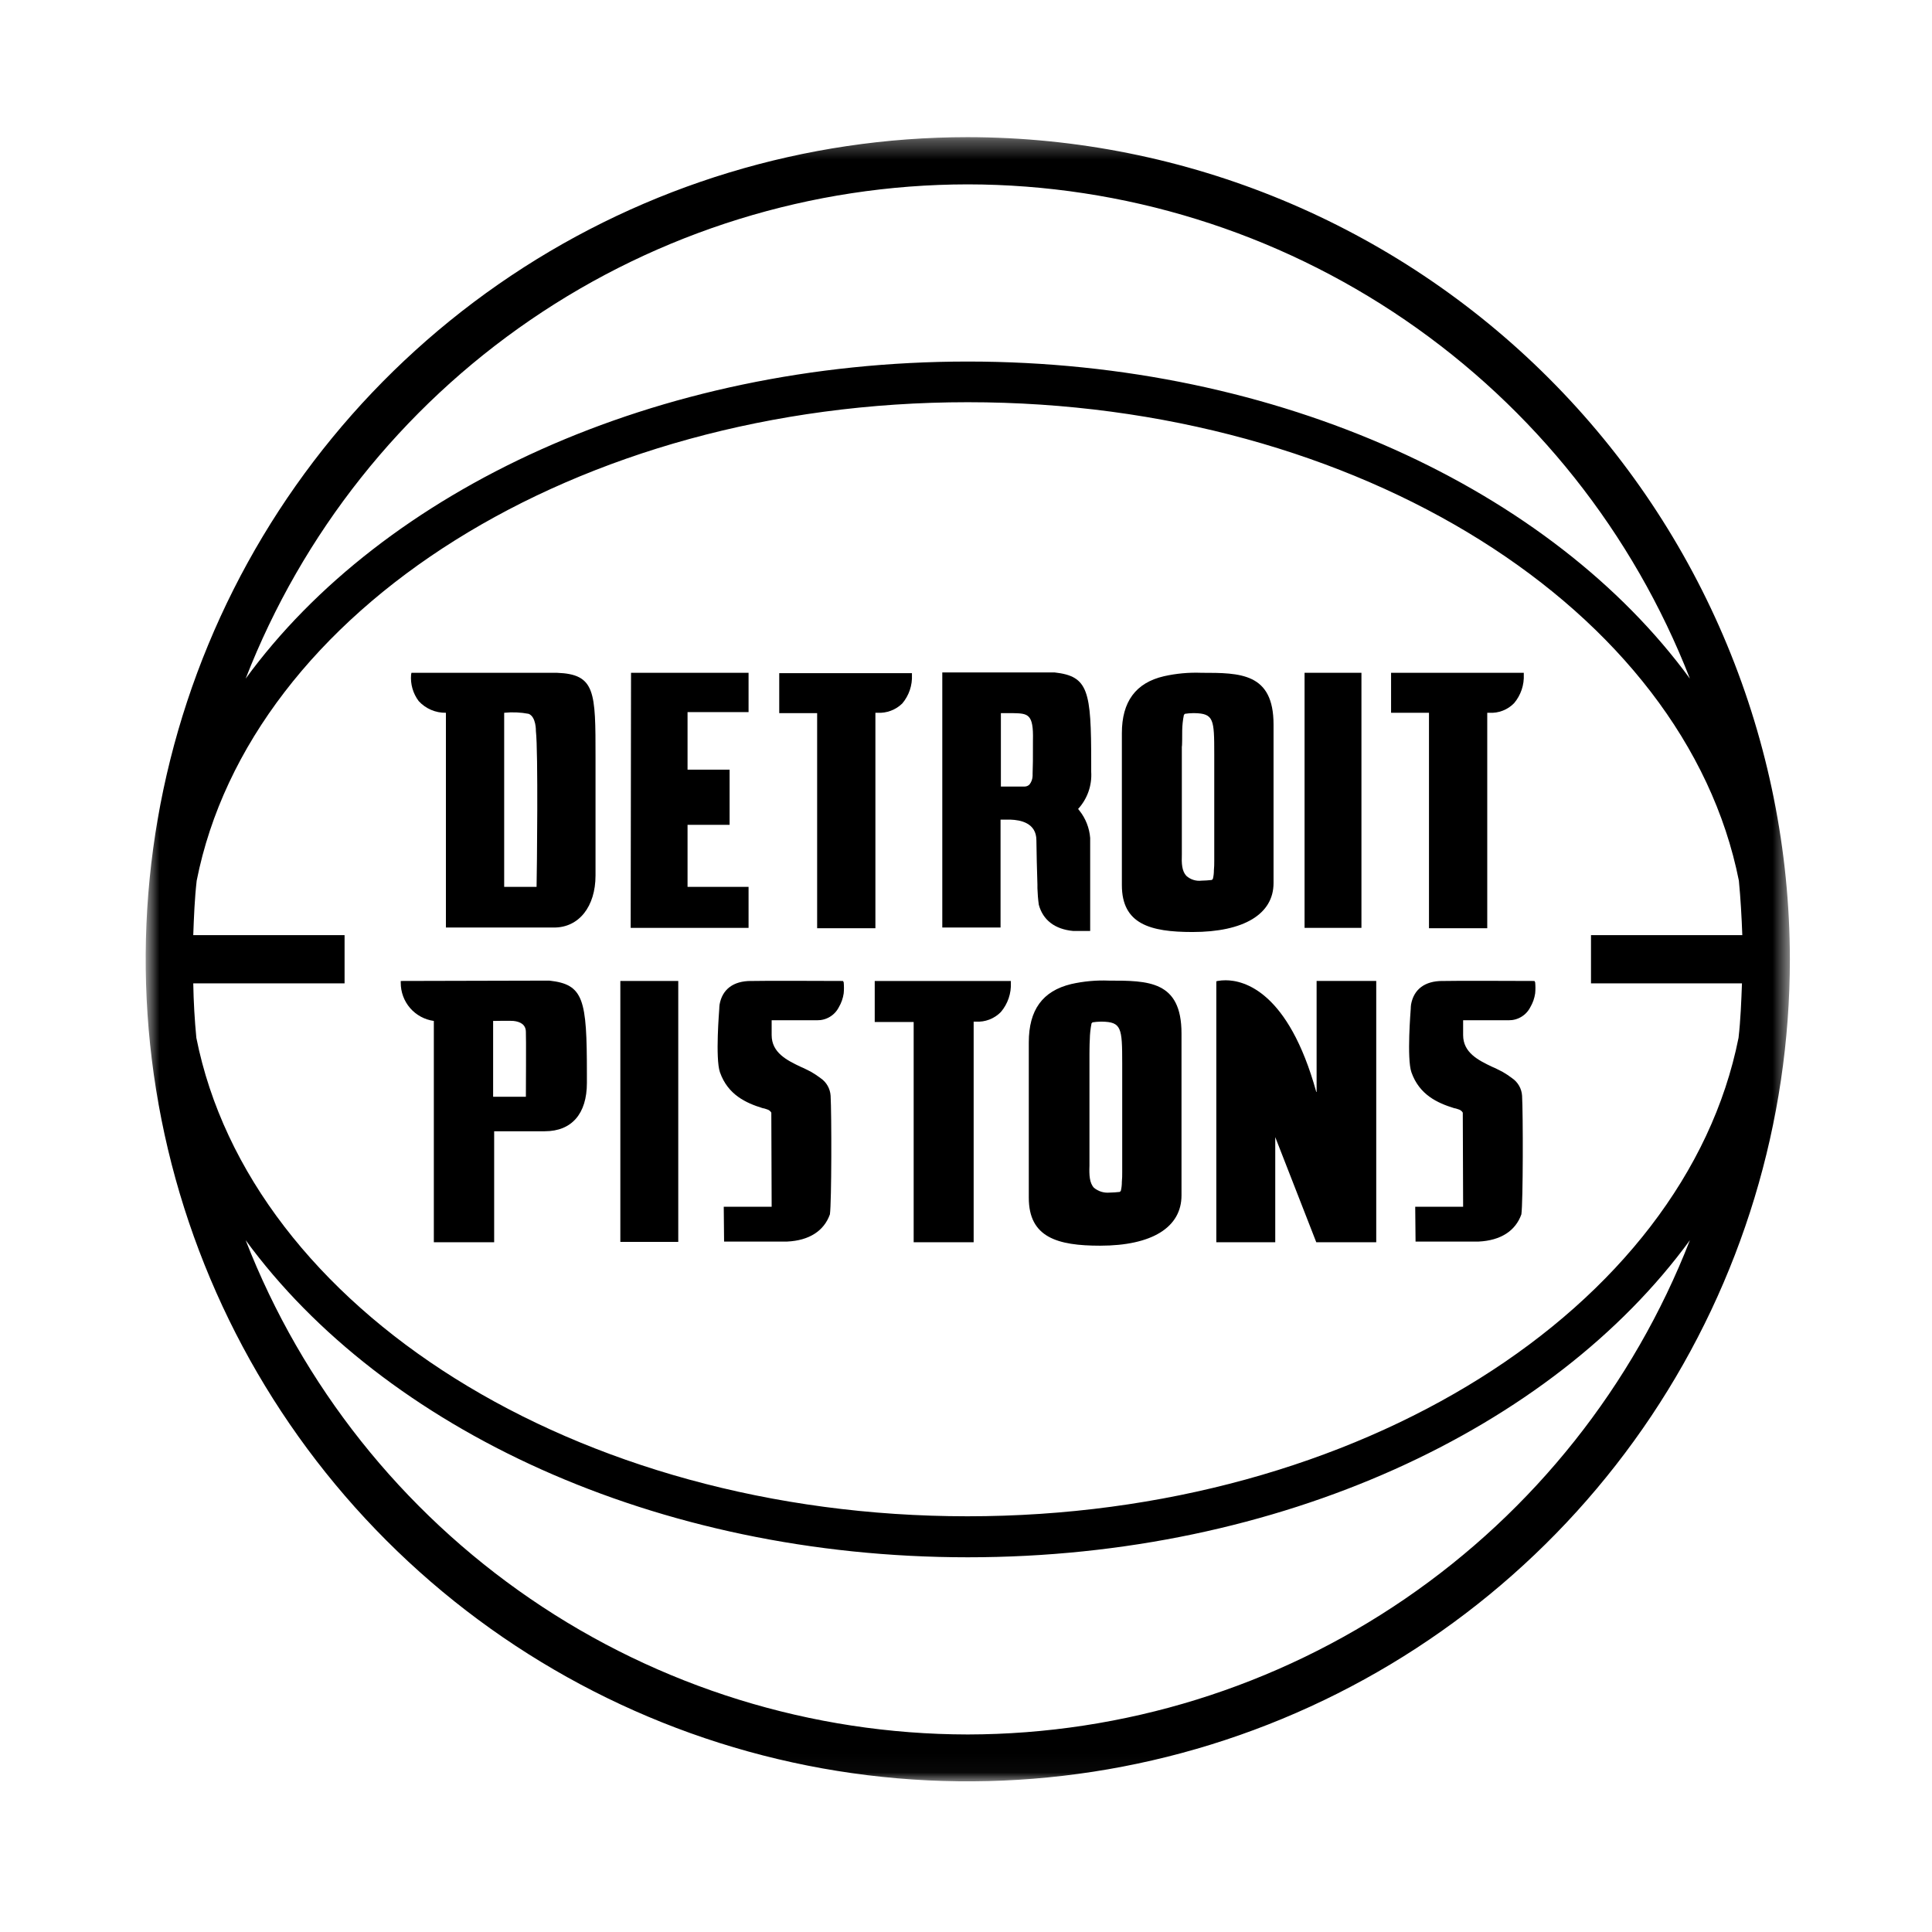
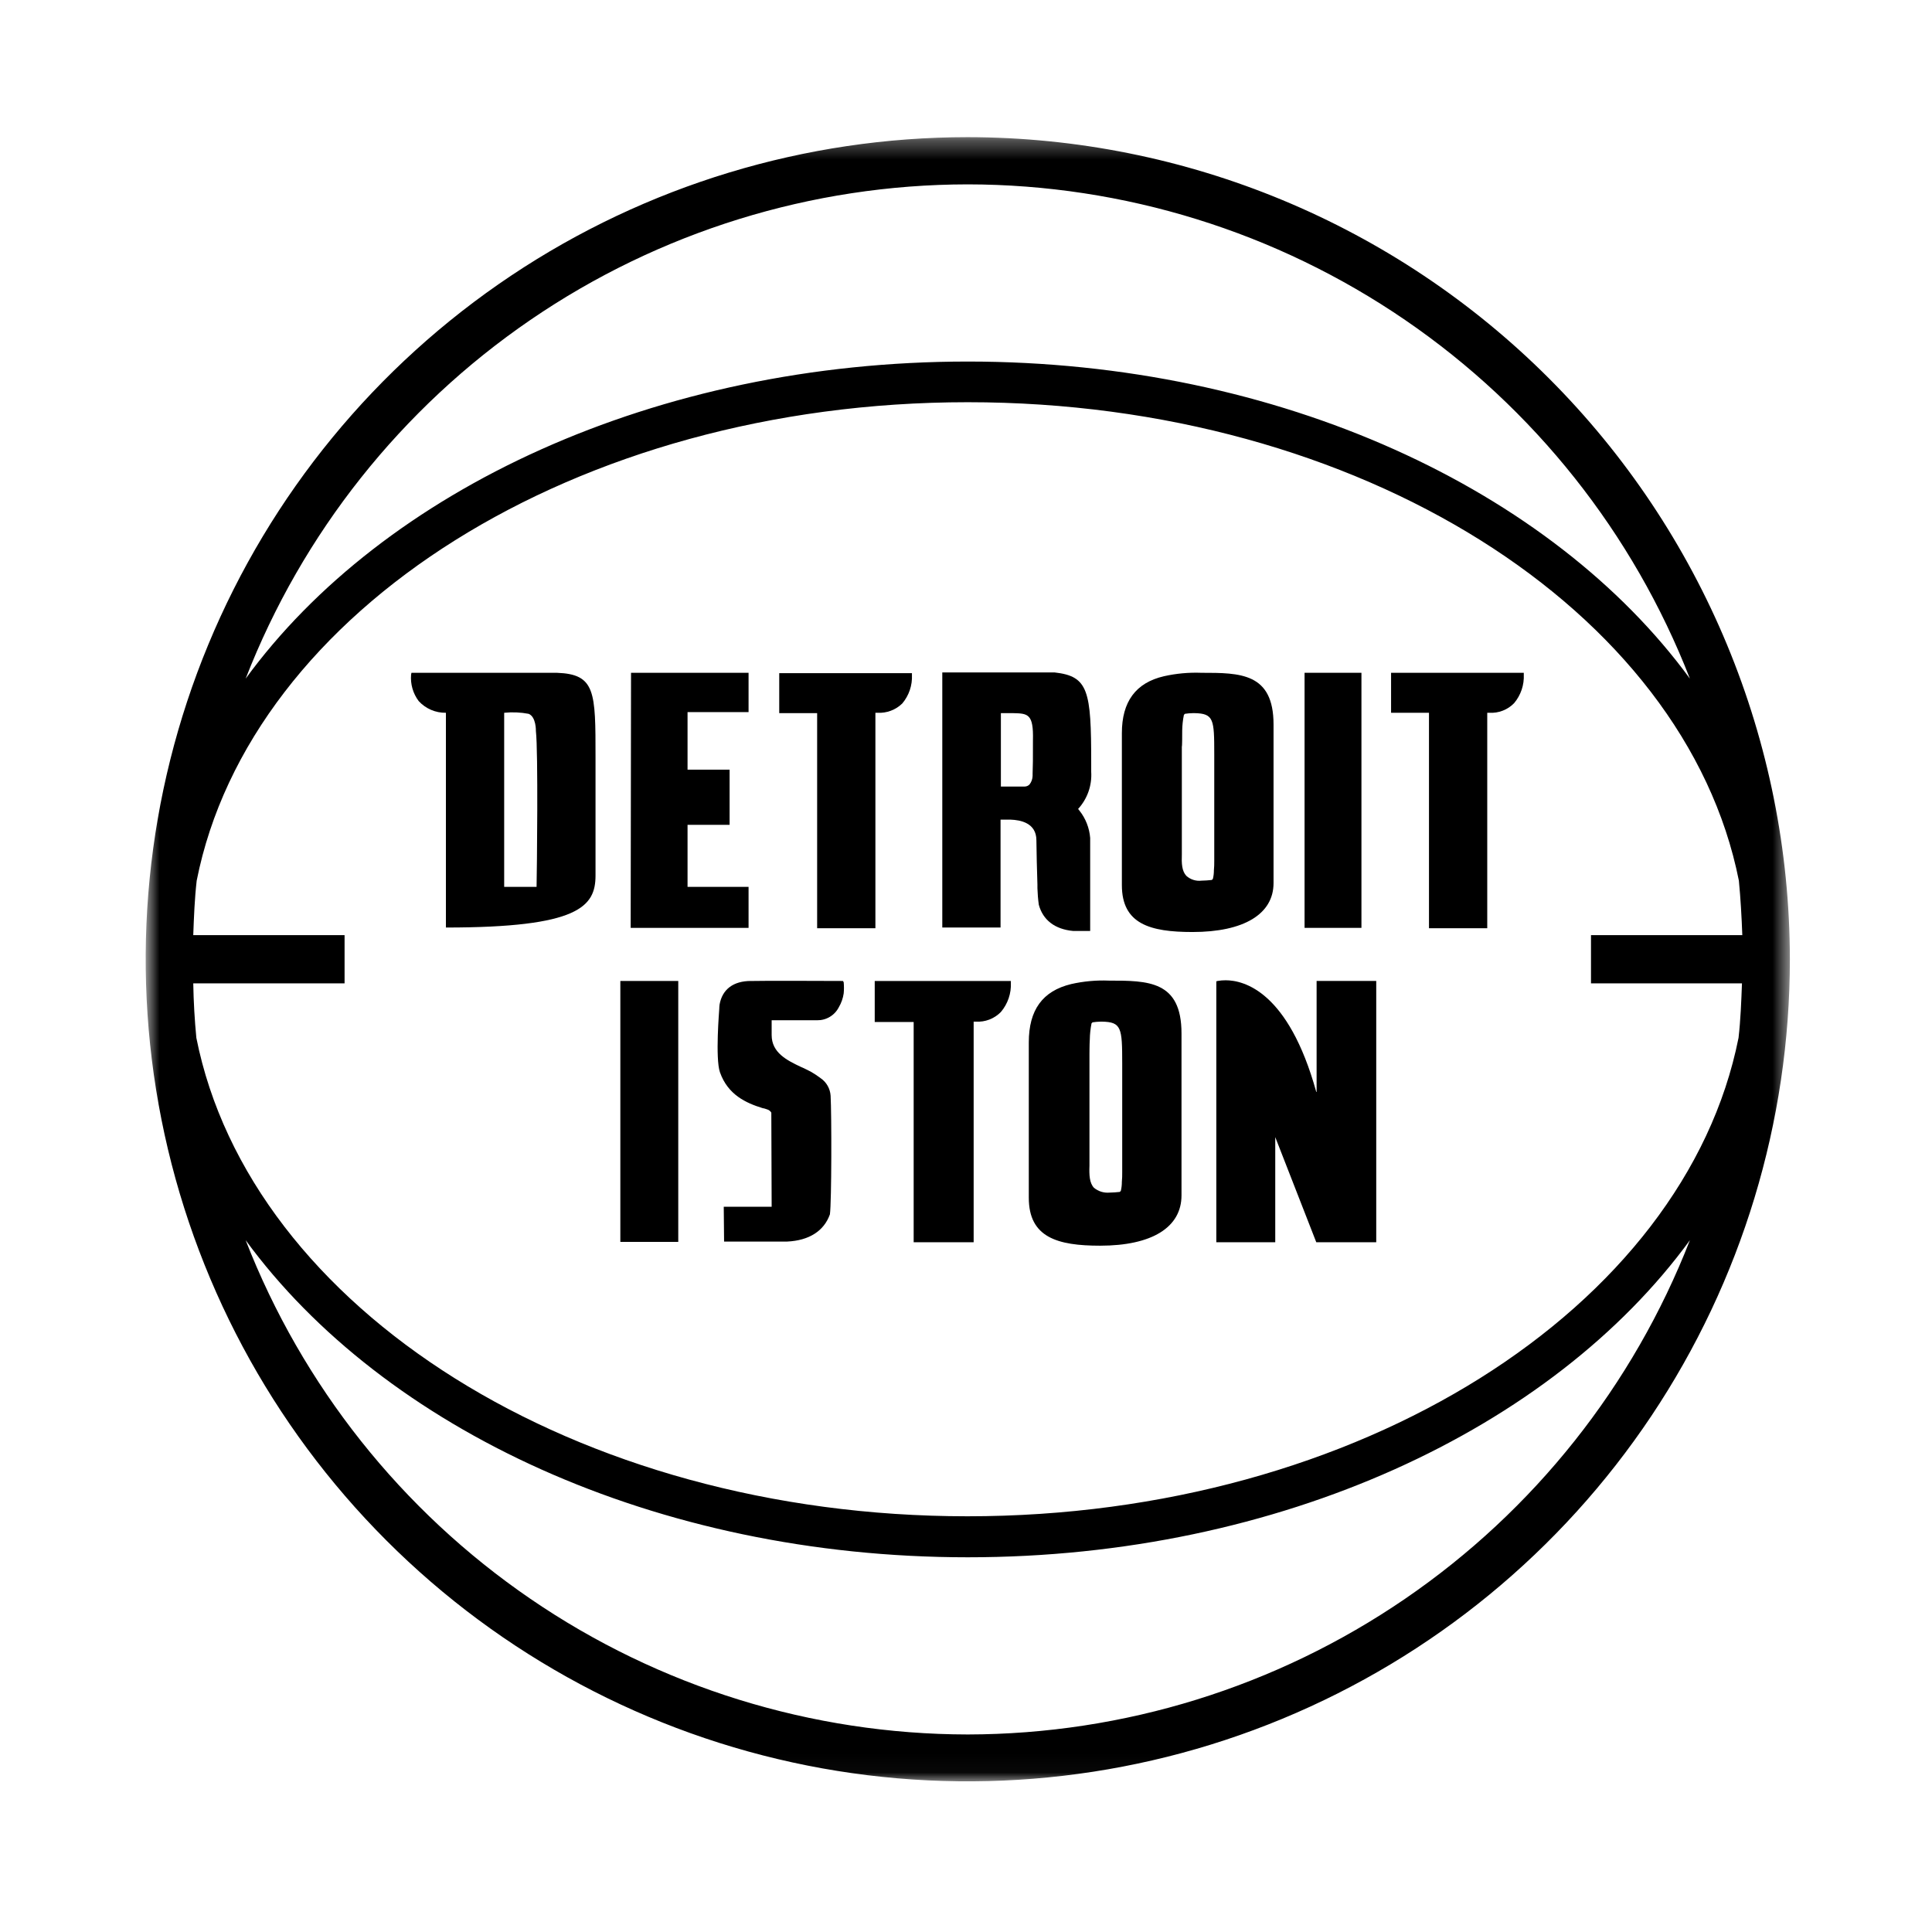
<svg xmlns="http://www.w3.org/2000/svg" width="103" height="103" viewBox="0 0 103 103" fill="none">
  <g clip-path="url(#clip0_5903_44056)">
    <mask id="mask0_5903_44056" style="mask-type:luminance" maskUnits="userSpaceOnUse" x="7" y="7" width="89" height="88">
      <path d="M95.424 7.312H7.767V94.969H95.424V7.312Z" fill="white" />
    </mask>
    <g mask="url(#mask0_5903_44056)">
      <path d="M51.595 7.312C42.927 7.312 34.453 9.882 27.245 14.698C20.038 19.514 14.42 26.359 11.103 34.368C7.786 42.376 6.918 51.189 8.609 59.691C10.3 68.192 14.474 76.002 20.604 82.131C26.733 88.261 34.543 92.435 43.045 94.126C51.547 95.817 60.359 94.95 68.367 91.632C76.376 88.315 83.221 82.697 88.037 75.49C92.853 68.282 95.423 59.808 95.423 51.14C95.41 39.52 90.788 28.38 82.571 20.164C74.355 11.947 63.215 7.325 51.595 7.312ZM10.303 52.426H18.37V49.854H10.303C10.339 48.88 10.376 47.906 10.486 46.95C13.335 32.561 30.682 21.443 51.595 21.443C72.508 21.443 89.837 32.543 92.704 46.95C92.796 47.906 92.851 48.88 92.887 49.854H84.82V52.426H92.869C92.832 53.4 92.796 54.374 92.686 55.33C89.819 69.719 72.489 80.837 51.577 80.837C30.664 80.837 13.335 69.737 10.468 55.33C10.376 54.374 10.321 53.419 10.303 52.426ZM51.595 9.829C59.918 9.839 68.045 12.36 74.913 17.061C81.782 21.762 87.072 28.426 90.094 36.181C82.744 26.129 68.244 19.275 51.595 19.275C34.946 19.275 20.428 26.129 13.096 36.181C16.116 28.424 21.406 21.76 28.275 17.058C35.144 12.356 43.271 9.837 51.595 9.829ZM51.595 92.469C43.272 92.459 35.145 89.939 28.277 85.237C21.409 80.536 16.118 73.873 13.096 66.117C20.447 76.169 34.946 83.023 51.595 83.023C68.244 83.023 82.762 76.169 90.094 66.117C87.07 73.871 81.779 80.533 74.911 85.234C68.043 89.935 59.918 92.456 51.595 92.469Z" fill="black" />
      <path d="M33.072 66.209H36.16V52.298H33.072V66.209Z" fill="black" />
      <path d="M44.943 52.298H44.851C43.987 52.298 40.808 52.279 40.202 52.298H40.036C39.099 52.298 38.511 52.739 38.364 53.547C38.353 53.627 38.347 53.706 38.346 53.786C38.346 53.823 38.125 56.432 38.383 57.167C38.805 58.362 39.761 58.803 40.661 59.079C40.698 59.079 40.716 59.097 40.753 59.097L40.919 59.152C41.004 59.181 41.076 59.24 41.121 59.318L41.139 64.334H38.585L38.603 66.191H41.966C43.142 66.136 43.932 65.621 44.245 64.739C44.337 64.059 44.337 59.391 44.282 58.417C44.27 58.23 44.216 58.049 44.124 57.887C44.032 57.724 43.903 57.585 43.749 57.48C43.59 57.359 43.425 57.249 43.252 57.149C43.069 57.057 42.867 56.947 42.683 56.873C41.948 56.524 41.139 56.12 41.139 55.183V54.393H43.565C43.804 54.396 44.039 54.333 44.244 54.209C44.449 54.086 44.614 53.907 44.722 53.694C44.855 53.468 44.942 53.218 44.98 52.959C44.998 52.764 44.998 52.567 44.98 52.371L44.943 52.298Z" fill="black" />
      <path d="M59.111 52.279C58.438 52.252 57.765 52.314 57.108 52.463C55.583 52.831 54.848 53.841 54.848 55.569V63.856C54.848 65.97 56.373 66.411 58.651 66.411C61.408 66.411 62.989 65.437 62.989 63.728V55.091C62.989 52.279 61.206 52.279 59.111 52.279ZM58.1 55.422C58.104 55.131 58.136 54.842 58.192 54.558L58.247 54.503C58.394 54.481 58.541 54.468 58.688 54.466H58.744C59.791 54.484 59.828 54.797 59.828 56.69V62.496C59.831 62.668 59.825 62.84 59.809 63.011C59.81 63.172 59.792 63.332 59.754 63.489L59.699 63.544C59.516 63.562 59.332 63.581 59.148 63.581C58.849 63.607 58.552 63.515 58.321 63.323C58.082 63.066 58.063 62.644 58.082 62.147V56.267C58.082 56.304 58.082 55.642 58.1 55.422Z" fill="black" />
      <path d="M70.174 58.215C68.686 52.849 66.315 52.261 65.341 52.261C65.199 52.26 65.058 52.273 64.918 52.297L64.845 52.316V66.227H67.987V60.622L70.174 66.227H73.371V52.297H70.192V58.215H70.174Z" fill="black" />
-       <path d="M29.286 52.279L21.457 52.298H21.365V52.389C21.362 52.886 21.539 53.366 21.863 53.742C22.188 54.117 22.638 54.361 23.129 54.429V66.227H26.345V60.31H29.047C30.48 60.31 31.289 59.373 31.289 57.737V57.241C31.289 53.272 31.123 52.481 29.286 52.279ZM28.036 58.472H26.29V54.429C26.29 54.429 27.246 54.411 27.375 54.429C27.724 54.466 28.036 54.613 28.036 55.017C28.054 55.146 28.036 58.472 28.036 58.472Z" fill="black" />
      <path d="M53.893 52.298H46.634V54.485H48.71V66.227H51.908V54.466H52.018C52.266 54.482 52.514 54.445 52.745 54.356C52.977 54.267 53.186 54.129 53.36 53.952C53.728 53.517 53.919 52.959 53.892 52.39L53.893 52.298Z" fill="black" />
-       <path d="M81.807 52.298H81.715C80.852 52.298 77.672 52.279 77.066 52.298H76.901C75.963 52.298 75.375 52.739 75.228 53.547C75.217 53.627 75.211 53.706 75.21 53.786C75.21 53.823 74.99 56.432 75.247 57.167C75.669 58.362 76.625 58.803 77.525 59.079C77.562 59.079 77.581 59.097 77.617 59.097L77.783 59.152C77.868 59.181 77.94 59.24 77.985 59.318L78.003 64.334H75.449L75.467 66.191H78.83C80.006 66.135 80.796 65.621 81.109 64.739C81.201 64.059 81.201 59.391 81.146 58.417C81.134 58.23 81.081 58.049 80.988 57.887C80.896 57.724 80.767 57.585 80.613 57.48C80.454 57.359 80.289 57.249 80.116 57.149C79.933 57.057 79.731 56.947 79.547 56.873C78.812 56.524 78.003 56.12 78.003 55.183V54.393H80.429C80.668 54.396 80.903 54.333 81.108 54.209C81.312 54.086 81.479 53.907 81.586 53.694C81.719 53.468 81.806 53.218 81.844 52.959C81.862 52.764 81.862 52.567 81.844 52.371L81.807 52.298Z" fill="black" />
      <path d="M53.342 43.697H53.875C54.389 43.715 55.253 43.862 55.253 44.8C55.253 45.241 55.29 46.637 55.308 47.152V47.354C55.317 47.649 55.341 47.944 55.382 48.236C55.602 49.045 56.227 49.541 57.219 49.633H58.12V44.671C58.078 44.141 57.88 43.636 57.55 43.219L57.477 43.127C57.721 42.861 57.909 42.547 58.029 42.206C58.149 41.865 58.198 41.503 58.175 41.143V40.665C58.175 36.824 58.028 36.052 56.227 35.85H50.236V49.449H53.342V43.697ZM53.36 38.019H53.985C54.794 38.037 55.106 38.037 55.069 39.47C55.069 40.61 55.069 40.683 55.051 41.253V41.363C55.047 41.53 54.989 41.691 54.886 41.822C54.852 41.857 54.812 41.885 54.768 41.903C54.724 41.922 54.676 41.932 54.628 41.933H53.36L53.36 38.019Z" fill="black" />
      <path d="M72.582 35.868H69.55V49.467H72.582V35.868Z" fill="black" />
      <path d="M43.564 49.486H46.67V38.001H46.78C47.023 38.014 47.266 37.976 47.494 37.891C47.722 37.806 47.929 37.674 48.103 37.504C48.461 37.079 48.645 36.534 48.618 35.979V35.887H41.543V38.019H43.564V49.486Z" fill="black" />
      <path d="M76.183 49.486H79.289V38H79.4C79.644 38.015 79.889 37.976 80.117 37.887C80.345 37.799 80.552 37.662 80.722 37.486C81.08 37.06 81.264 36.516 81.237 35.961V35.869H74.162V38H76.183V49.486Z" fill="black" />
      <path d="M39.908 47.28H36.655V43.973H38.897V41.032H36.655V37.963H39.908V35.868H33.642L33.623 49.467H39.908V47.28Z" fill="black" />
-       <path d="M29.691 35.869H21.936L21.917 35.961C21.872 36.466 22.017 36.97 22.321 37.376C22.505 37.577 22.73 37.737 22.98 37.844C23.23 37.952 23.501 38.005 23.773 38V49.449H29.543C30.867 49.449 31.749 48.328 31.749 46.674V40.371C31.749 36.879 31.749 35.942 29.691 35.869ZM28.606 47.281H26.879V38C27.314 37.956 27.754 37.974 28.184 38.056C28.588 38.221 28.57 38.956 28.57 38.974C28.698 40.059 28.625 46.435 28.606 47.281Z" fill="black" />
+       <path d="M29.691 35.869H21.936L21.917 35.961C21.872 36.466 22.017 36.97 22.321 37.376C22.505 37.577 22.73 37.737 22.98 37.844C23.23 37.952 23.501 38.005 23.773 38V49.449C30.867 49.449 31.749 48.328 31.749 46.674V40.371C31.749 36.879 31.749 35.942 29.691 35.869ZM28.606 47.281H26.879V38C27.314 37.956 27.754 37.974 28.184 38.056C28.588 38.221 28.57 38.956 28.57 38.974C28.698 40.059 28.625 46.435 28.606 47.281Z" fill="black" />
      <path d="M64.055 35.869C63.382 35.843 62.709 35.904 62.052 36.052C60.545 36.401 59.81 37.412 59.81 39.084V47.189C59.81 49.265 61.317 49.688 63.577 49.688C66.315 49.688 67.896 48.732 67.896 47.078V38.625C67.896 35.869 66.113 35.869 64.055 35.869ZM63.026 38.956C63.03 38.672 63.06 38.389 63.117 38.111L63.173 38.055C63.319 38.033 63.466 38.02 63.614 38.019H63.669C64.716 38.037 64.735 38.349 64.735 40.206V45.902C64.738 46.068 64.731 46.233 64.716 46.398C64.717 46.553 64.699 46.708 64.661 46.858L64.606 46.913C64.422 46.931 64.239 46.95 64.055 46.95C63.909 46.968 63.762 46.954 63.622 46.909C63.483 46.865 63.354 46.791 63.246 46.693C63.007 46.435 62.989 46.031 63.007 45.553V39.801C63.026 39.801 63.026 39.176 63.026 38.956Z" fill="black" />
    </g>
  </g>
  <defs>
    <clipPath id="clip0_5903_44056">
      <rect width="88.158" height="88.158" fill="white" transform="translate(7.505 7.053)" />
    </clipPath>
  </defs>
</svg>